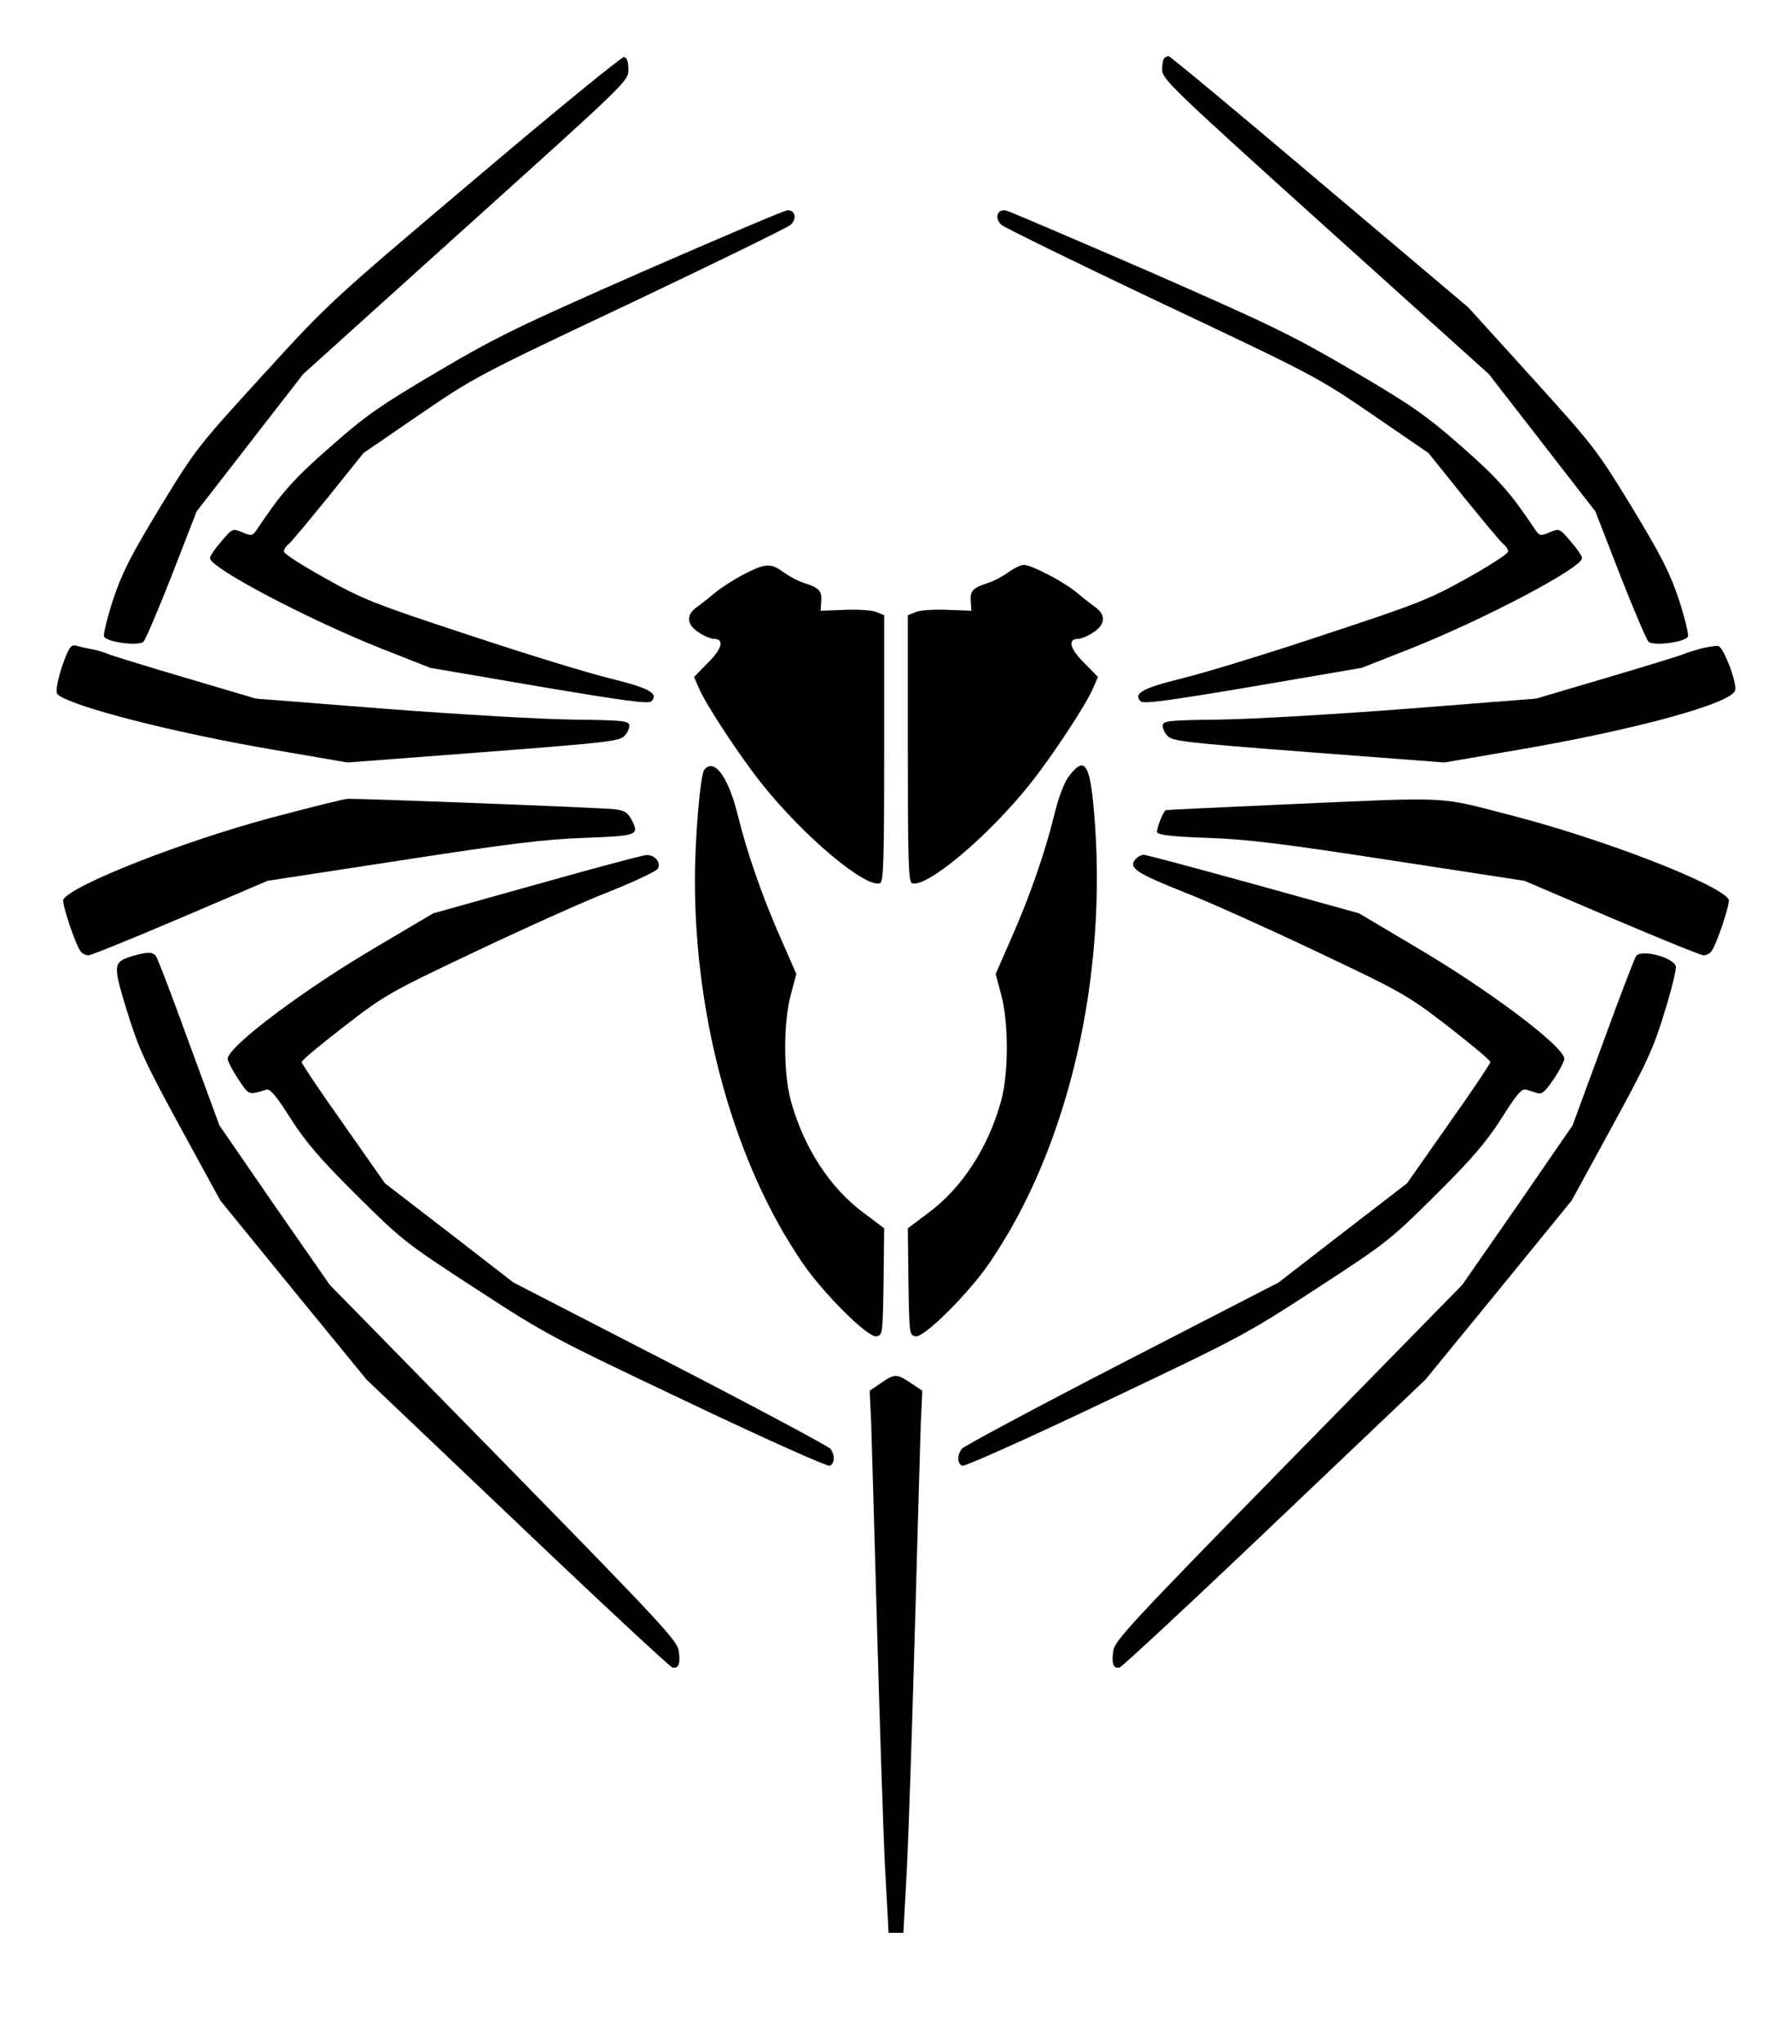
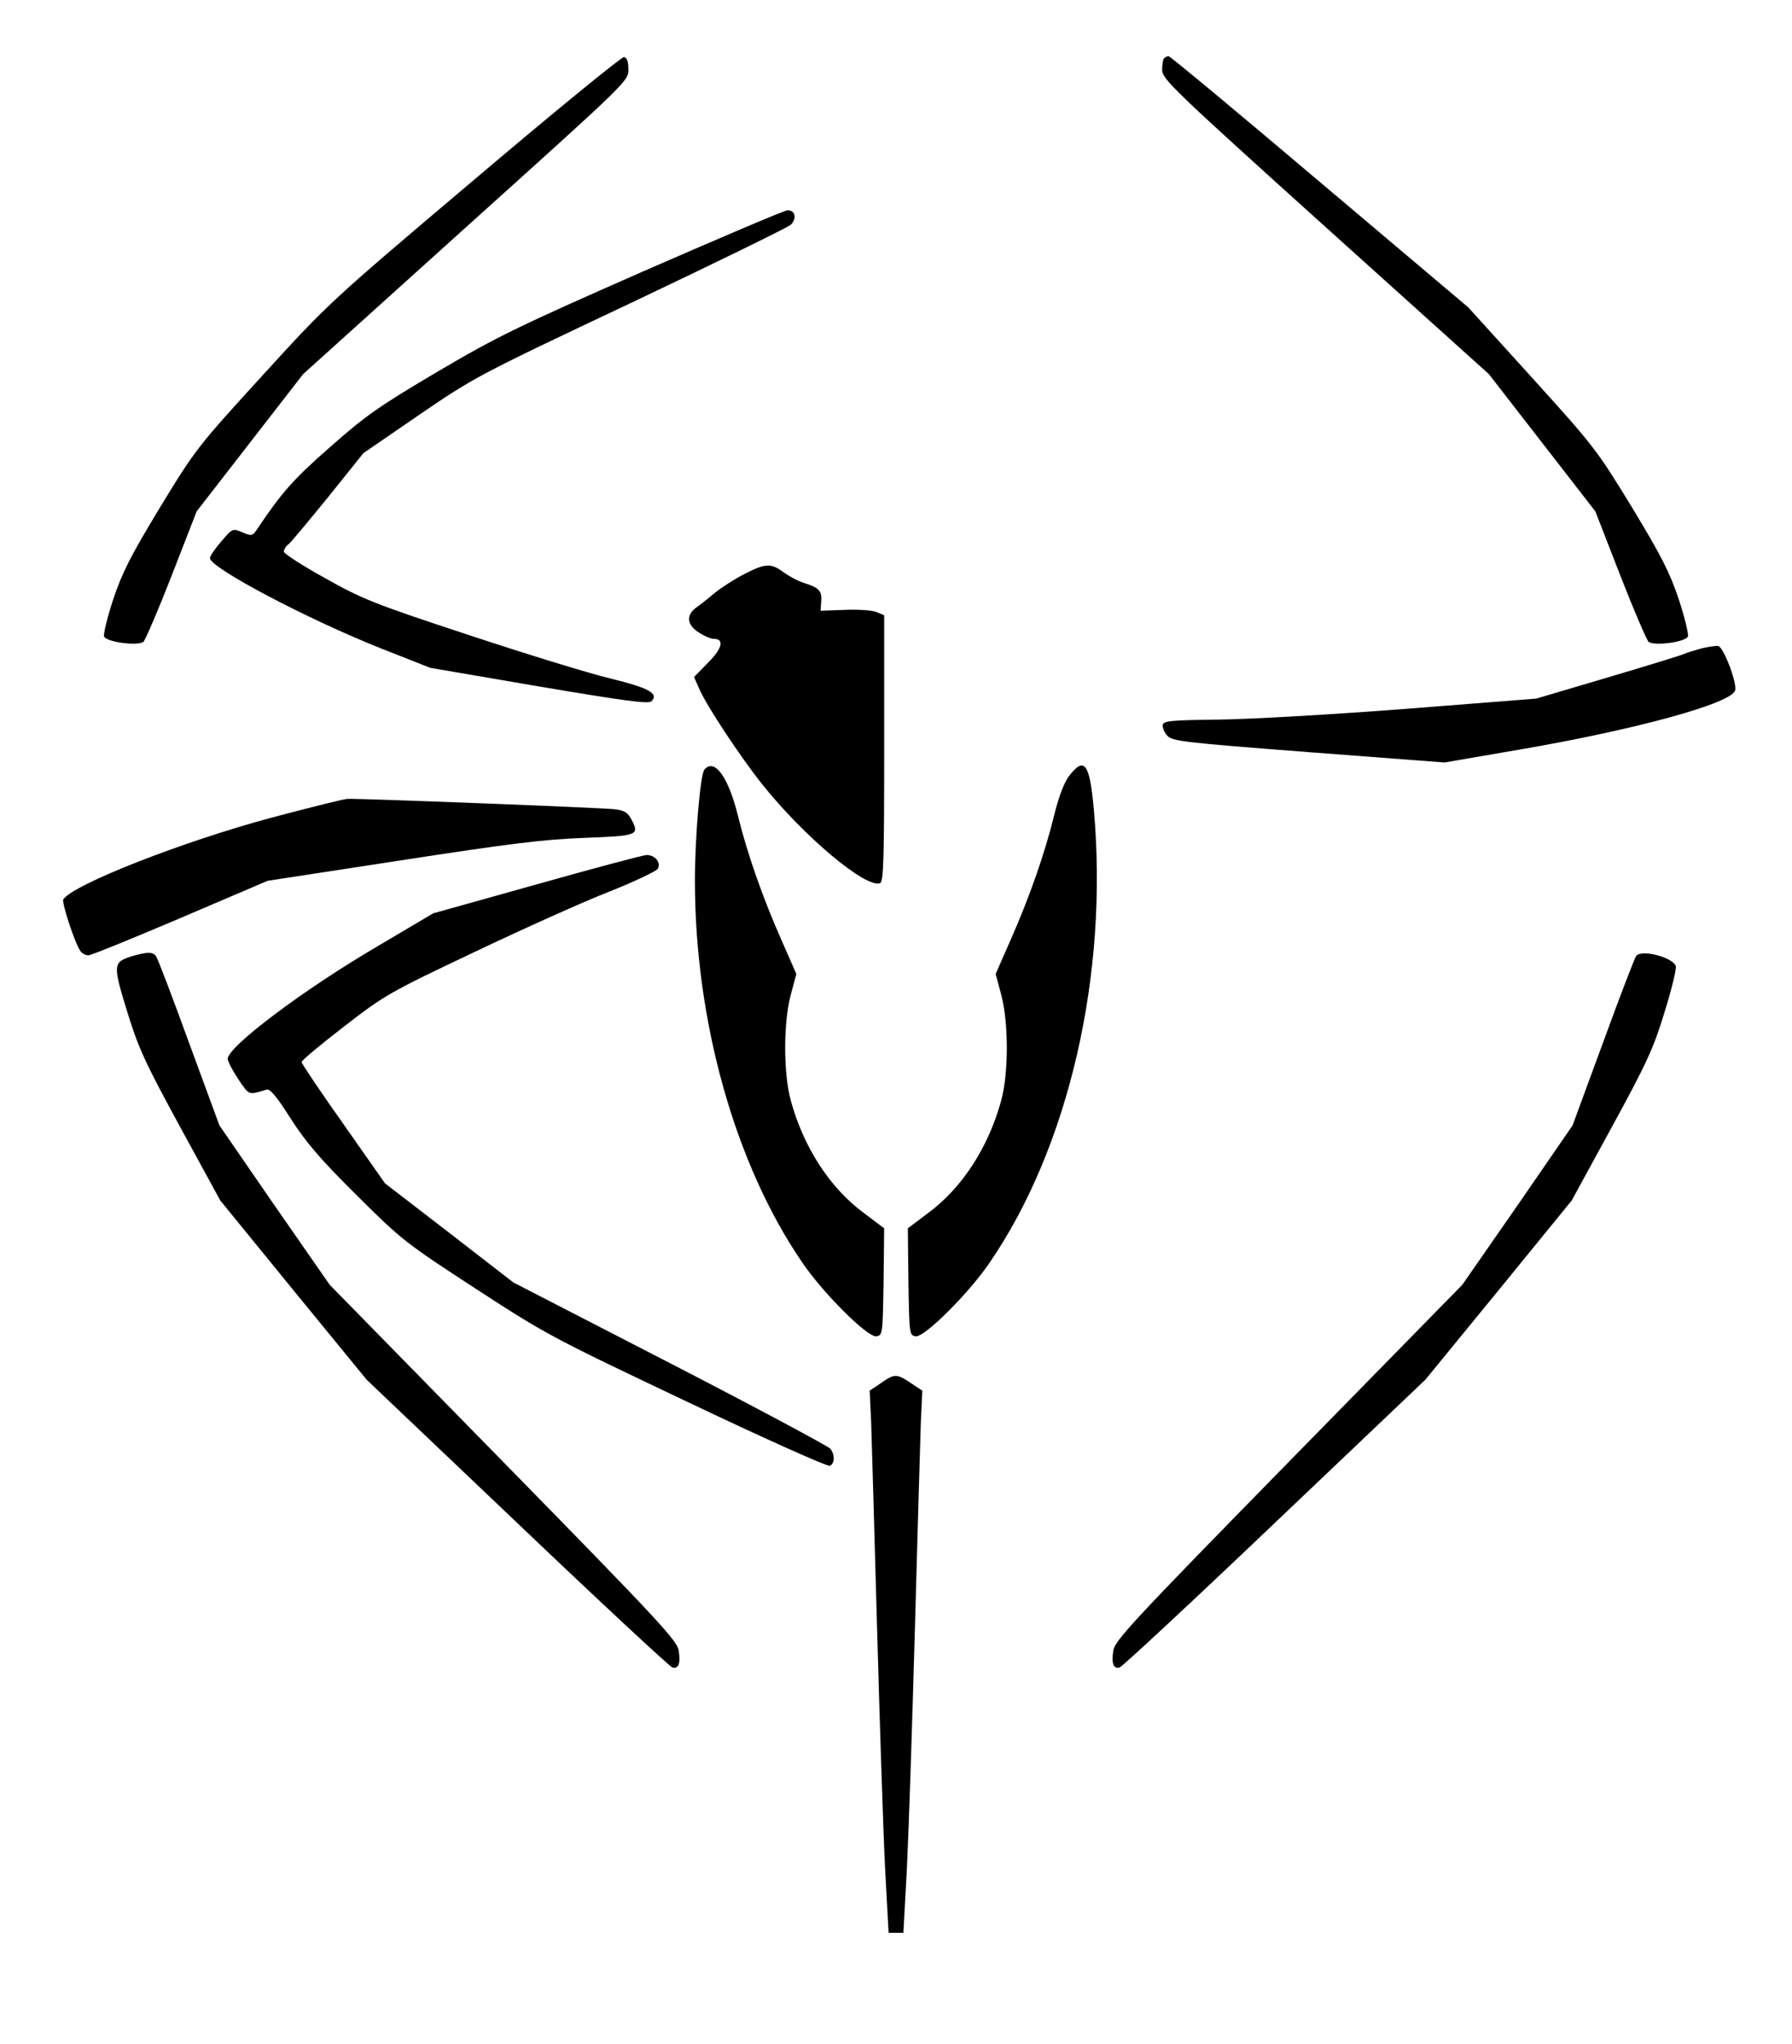
<svg xmlns="http://www.w3.org/2000/svg" version="1.0" width="606pt" height="691pt" viewBox="0 0 606 691" preserveAspectRatio="xMidYMid meet">
  <g transform="translate(0,691) scale(0.1,-0.1)" fill="#000000" stroke="none">
    <path d="M1603 6302 c-492 -416 -493 -418 -715 -661 -218 -239 -226 -248 -346 -445 -101 -167 -128 -220 -159 -312 -20 -61 -34 -118 -31 -126 8 -19 114 -33 133 -18 6 5 50 107 96 225 l84 216 180 232 180 232 550 496 c550 495 550 495 550 534 0 28 -5 40 -15 42 -8 1 -237 -186 -507 -415z" />
    <path d="M3937 6713 c-4 -3 -7 -21 -7 -39 0 -31 34 -64 552 -531 l553 -498 180 -232 180 -232 84 -216 c46 -118 90 -220 96 -225 19 -15 125 -1 133 18 3 8 -11 65 -31 126 -31 92 -58 145 -159 312 -119 195 -130 208 -338 438 l-215 237 -502 424 c-276 234 -506 425 -511 425 -5 0 -12 -3 -15 -7z" />
    <path d="M2174 5992 c-423 -186 -493 -220 -695 -339 -196 -116 -241 -147 -361 -253 -125 -109 -167 -157 -249 -280 -15 -22 -18 -23 -49 -10 -33 14 -34 14 -72 -31 -21 -24 -38 -49 -38 -56 0 -33 333 -208 580 -306 l165 -65 368 -63 c285 -48 370 -60 380 -50 26 26 -8 45 -139 77 -71 17 -286 83 -479 147 -322 106 -361 122 -487 193 -76 42 -138 82 -138 89 0 7 7 19 17 26 9 8 69 80 134 160 l118 147 188 129 c186 127 194 132 713 377 289 137 534 257 544 266 22 21 15 50 -11 49 -10 0 -230 -94 -489 -207z" />
-     <path d="M3374 6185 c-4 -10 1 -24 12 -35 10 -9 255 -129 544 -266 519 -245 527 -250 713 -377 l188 -129 118 -147 c65 -80 125 -152 134 -160 10 -7 17 -19 17 -26 0 -7 -62 -47 -137 -89 -127 -71 -166 -87 -488 -193 -192 -64 -408 -130 -479 -147 -131 -32 -165 -51 -139 -77 10 -10 95 2 380 50 l368 63 165 65 c247 98 580 273 580 306 0 7 -17 32 -38 56 -38 45 -39 45 -72 31 -31 -13 -34 -12 -49 10 -82 123 -124 171 -248 280 -121 106 -165 137 -367 256 -209 122 -273 153 -690 336 -254 110 -471 203 -483 206 -15 3 -25 -1 -29 -13z" />
    <path d="M2515 4968 c-33 -17 -76 -45 -97 -62 -20 -17 -48 -39 -62 -49 -37 -26 -34 -60 8 -86 18 -12 41 -21 50 -21 36 0 29 -32 -19 -80 l-48 -49 19 -43 c26 -58 137 -226 211 -319 142 -178 351 -353 399 -335 12 5 14 77 14 456 l0 450 -27 11 c-16 6 -64 9 -108 7 l-80 -3 2 31 c3 36 -7 47 -58 63 -20 6 -51 23 -69 36 -43 32 -62 31 -135 -7z" />
-     <path d="M3410 4975 c-18 -13 -49 -30 -69 -36 -51 -16 -61 -27 -58 -63 l2 -31 -80 3 c-44 2 -92 -1 -107 -7 l-28 -11 0 -450 c0 -379 2 -451 14 -456 48 -18 257 157 399 335 74 93 185 261 211 319 l19 43 -48 49 c-48 48 -55 80 -19 80 9 0 32 9 50 21 42 26 45 60 8 86 -14 10 -42 32 -62 49 -43 36 -153 94 -180 94 -10 0 -33 -11 -52 -25z" />
-     <path d="M225 4697 c-26 -62 -40 -126 -30 -135 47 -41 396 -130 730 -187 l250 -43 460 35 c428 33 461 37 478 56 10 11 16 27 15 36 -3 14 -28 16 -188 18 -104 1 -381 17 -630 36 l-445 35 -240 71 c-132 39 -249 75 -260 80 -11 5 -33 12 -50 15 -16 3 -40 8 -53 12 -18 5 -24 1 -37 -29z" />
    <path d="M5755 4718 c-22 -6 -49 -14 -60 -19 -11 -5 -128 -41 -260 -80 l-240 -71 -445 -35 c-249 -19 -526 -35 -630 -36 -160 -2 -185 -4 -188 -18 -1 -9 5 -25 15 -36 17 -19 50 -23 478 -56 l460 -35 250 43 c398 68 726 158 733 202 5 30 -41 148 -58 149 -8 1 -33 -3 -55 -8z" />
    <path d="M2382 4308 c-14 -18 -32 -230 -32 -375 0 -477 136 -961 364 -1293 71 -104 220 -252 249 -248 22 3 22 6 25 184 l2 181 -69 52 c-114 84 -204 222 -247 381 -25 92 -25 262 0 356 l19 71 -50 114 c-64 144 -117 296 -148 423 -32 129 -79 194 -113 154z" />
    <path d="M3615 4286 c-16 -21 -35 -70 -50 -132 -31 -127 -84 -279 -148 -423 l-50 -114 19 -71 c25 -94 25 -264 0 -356 -43 -159 -133 -297 -247 -381 l-69 -52 2 -181 c3 -178 3 -181 25 -184 29 -4 178 144 249 248 269 392 403 976 353 1533 -14 157 -32 181 -84 113z" />
    <path d="M920 4146 c-305 -82 -674 -227 -706 -277 -6 -11 41 -154 59 -176 5 -7 17 -13 26 -13 9 0 149 57 311 126 l295 126 450 69 c364 56 482 71 618 76 184 7 190 9 163 61 -13 25 -24 32 -58 36 -43 5 -866 37 -903 35 -11 0 -126 -29 -255 -63z" />
-     <path d="M4340 4190 c-217 -10 -396 -18 -397 -19 -10 -4 -33 -65 -30 -75 4 -9 53 -15 174 -19 136 -5 254 -20 618 -76 l450 -69 295 -126 c162 -69 302 -126 311 -126 9 0 21 6 26 13 18 22 65 165 59 176 -32 52 -420 202 -723 281 -268 69 -197 66 -783 40z" />
    <path d="M1815 3920 l-350 -98 -186 -110 c-253 -148 -509 -341 -509 -382 0 -8 16 -39 36 -69 37 -55 34 -54 95 -35 12 4 34 -22 82 -98 53 -82 99 -136 224 -260 153 -152 165 -161 403 -316 238 -155 258 -165 713 -381 258 -123 475 -220 483 -217 17 7 18 37 2 58 -7 8 -251 139 -542 289 l-530 273 -217 168 -217 167 -141 201 c-78 110 -141 204 -141 209 0 6 64 59 143 120 137 106 152 115 439 251 164 78 368 170 455 204 86 34 161 70 167 78 13 21 -9 48 -38 47 -11 0 -179 -45 -371 -99z" />
-     <path d="M3839 4004 c-23 -28 3 -46 164 -110 87 -34 291 -126 455 -204 287 -136 302 -145 440 -251 78 -61 142 -114 142 -120 0 -5 -63 -99 -141 -209 l-141 -201 -217 -167 -217 -168 -530 -273 c-291 -150 -535 -281 -541 -289 -17 -21 -16 -51 1 -58 8 -3 225 94 483 217 455 216 475 226 713 381 238 155 250 164 403 316 125 124 171 178 224 260 53 84 69 102 84 98 11 -3 28 -9 38 -12 15 -5 27 6 55 47 20 30 36 61 36 69 0 41 -256 234 -509 382 l-185 110 -357 99 c-196 54 -363 99 -371 99 -9 0 -21 -7 -29 -16z" />
    <path d="M446 3677 c-64 -20 -65 -28 -16 -187 38 -124 61 -173 179 -390 l136 -249 247 -303 248 -303 510 -485 c280 -267 516 -486 524 -488 21 -5 28 14 21 58 -6 34 -66 99 -593 637 l-587 599 -187 269 -186 270 -103 280 c-56 154 -106 286 -112 293 -11 14 -29 14 -81 -1z" />
    <path d="M5533 3678 c-5 -7 -56 -139 -112 -293 l-103 -280 -186 -270 -187 -269 -587 -599 c-527 -538 -587 -603 -593 -637 -7 -44 0 -63 21 -58 8 2 244 221 524 488 l510 485 248 303 247 303 136 249 c118 216 141 266 178 388 24 77 41 147 38 156 -12 30 -116 57 -134 34z" />
    <path d="M2978 2233 l-37 -25 5 -107 c2 -58 11 -371 20 -696 9 -324 21 -689 27 -810 l12 -220 25 0 25 0 12 220 c6 121 18 486 27 810 9 325 18 638 20 696 l5 107 -39 26 c-48 32 -55 32 -102 -1z" />
  </g>
</svg>